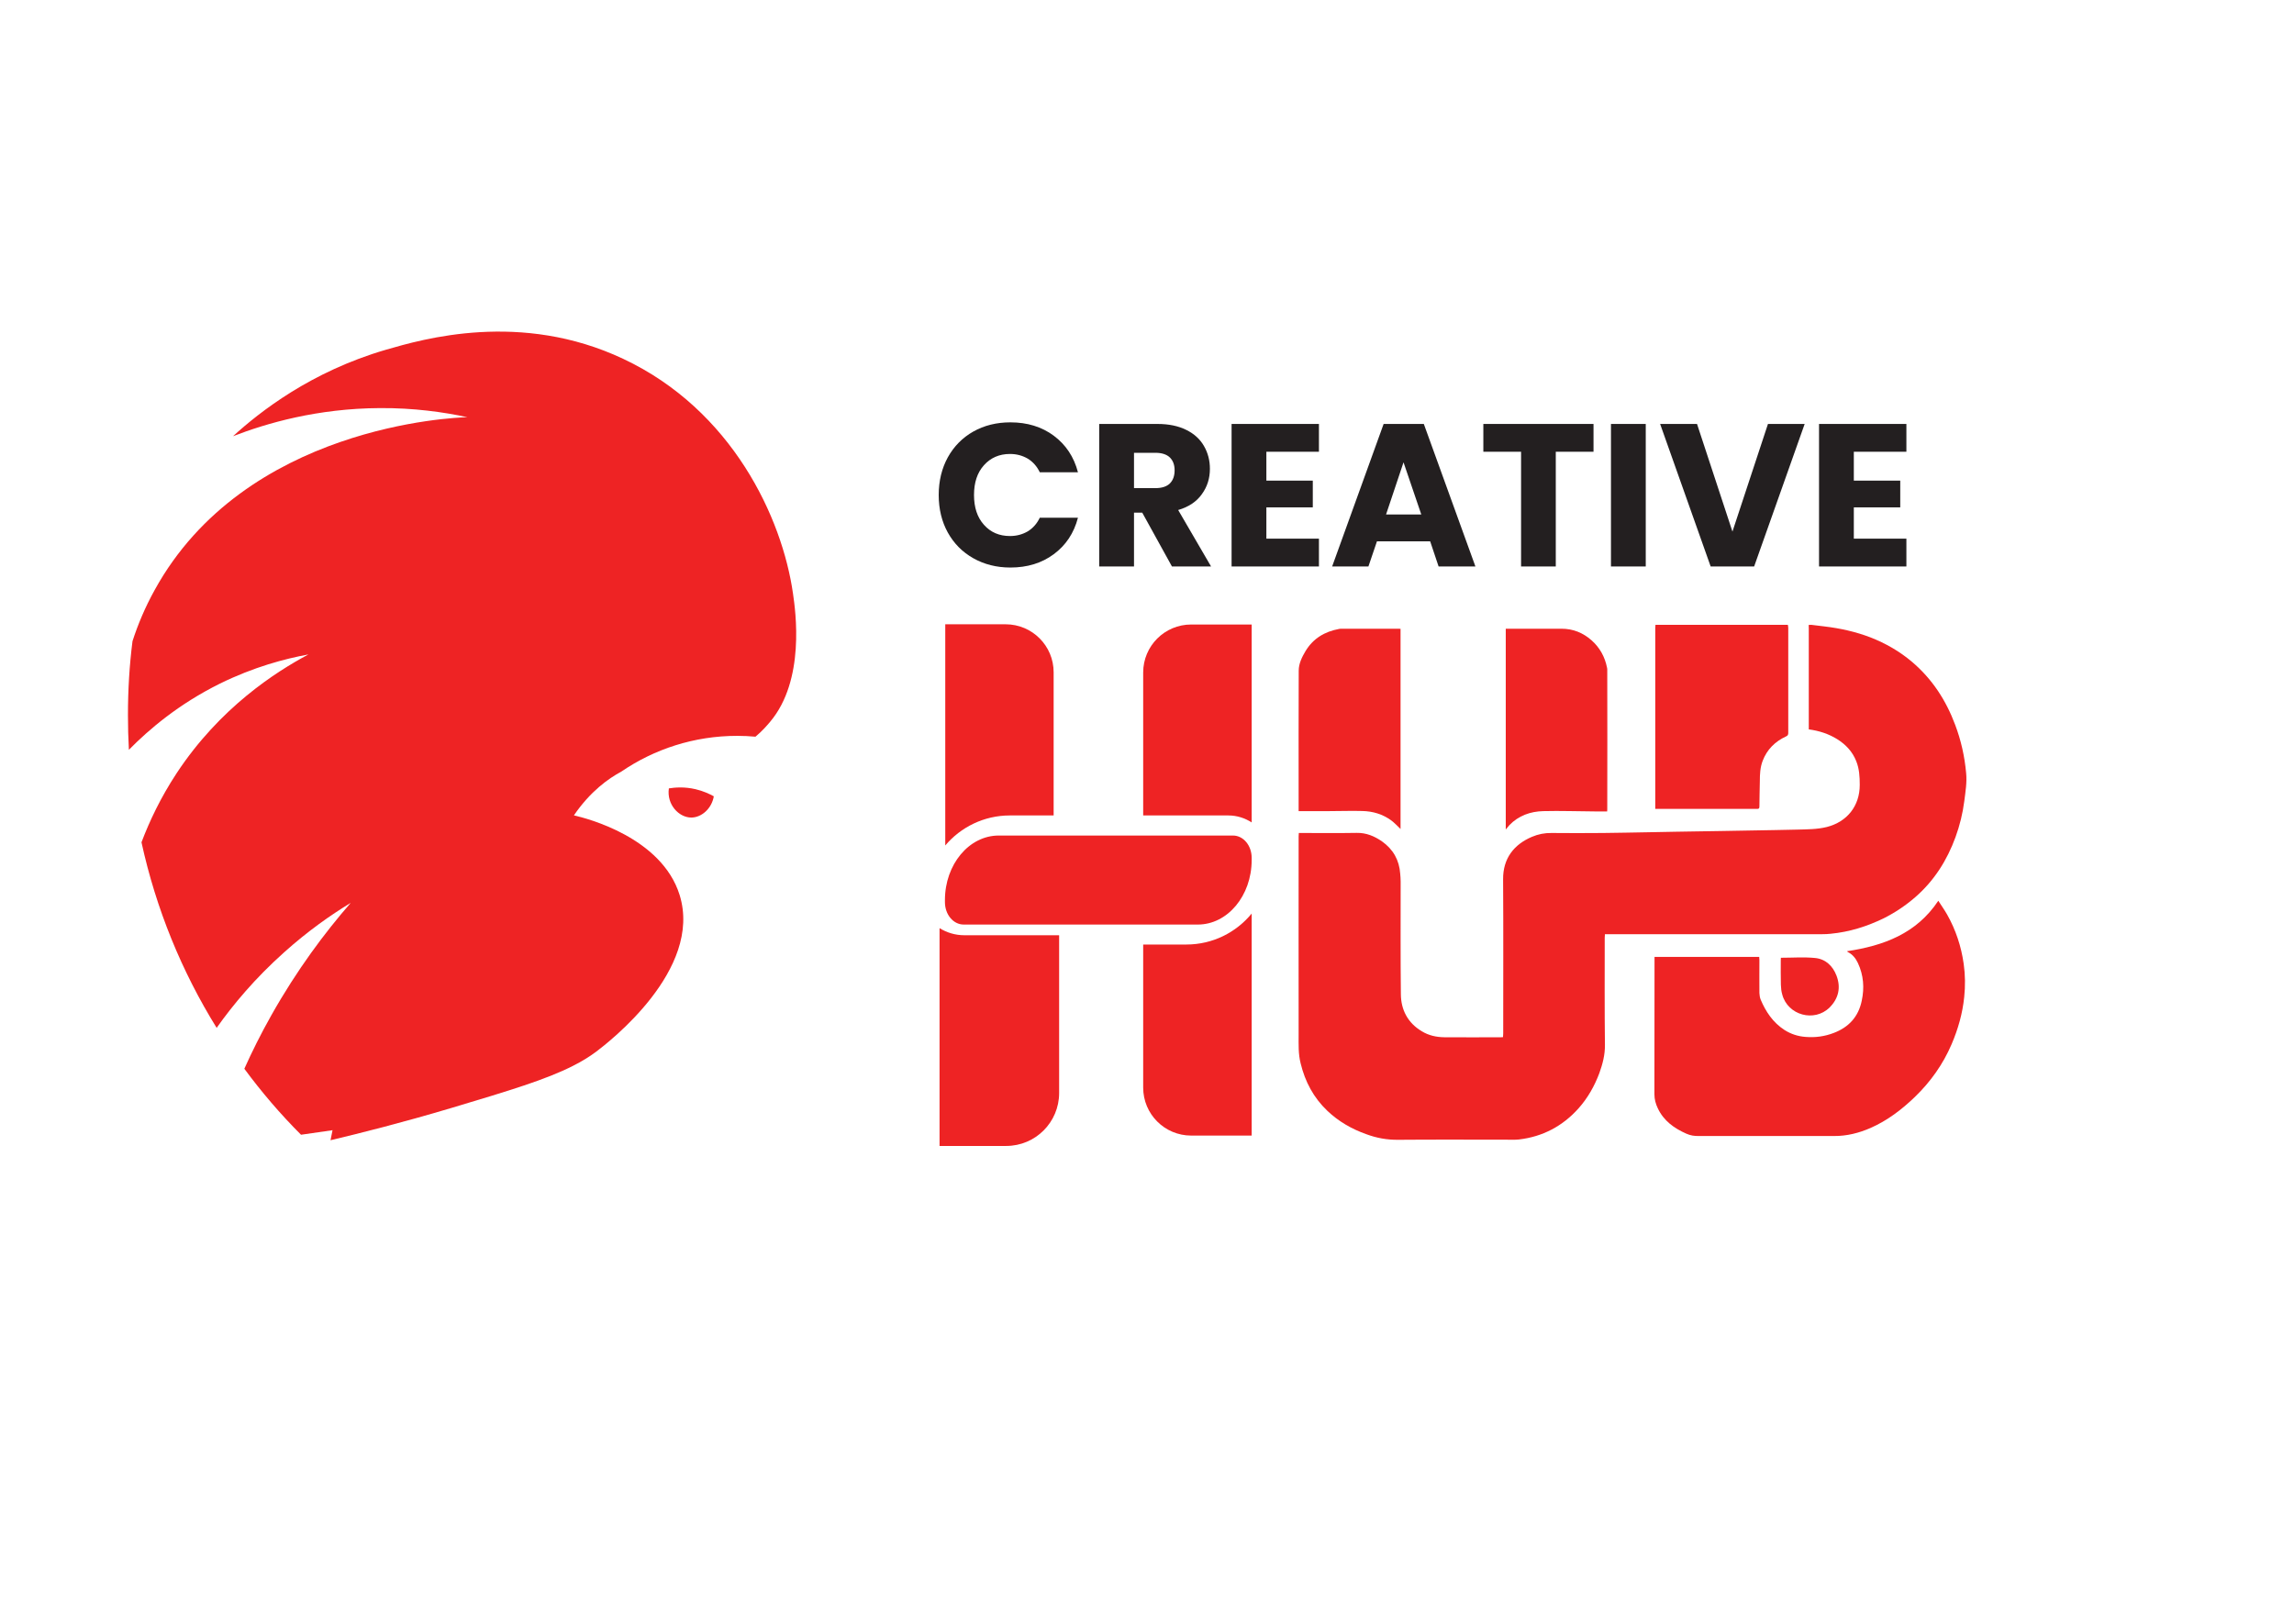
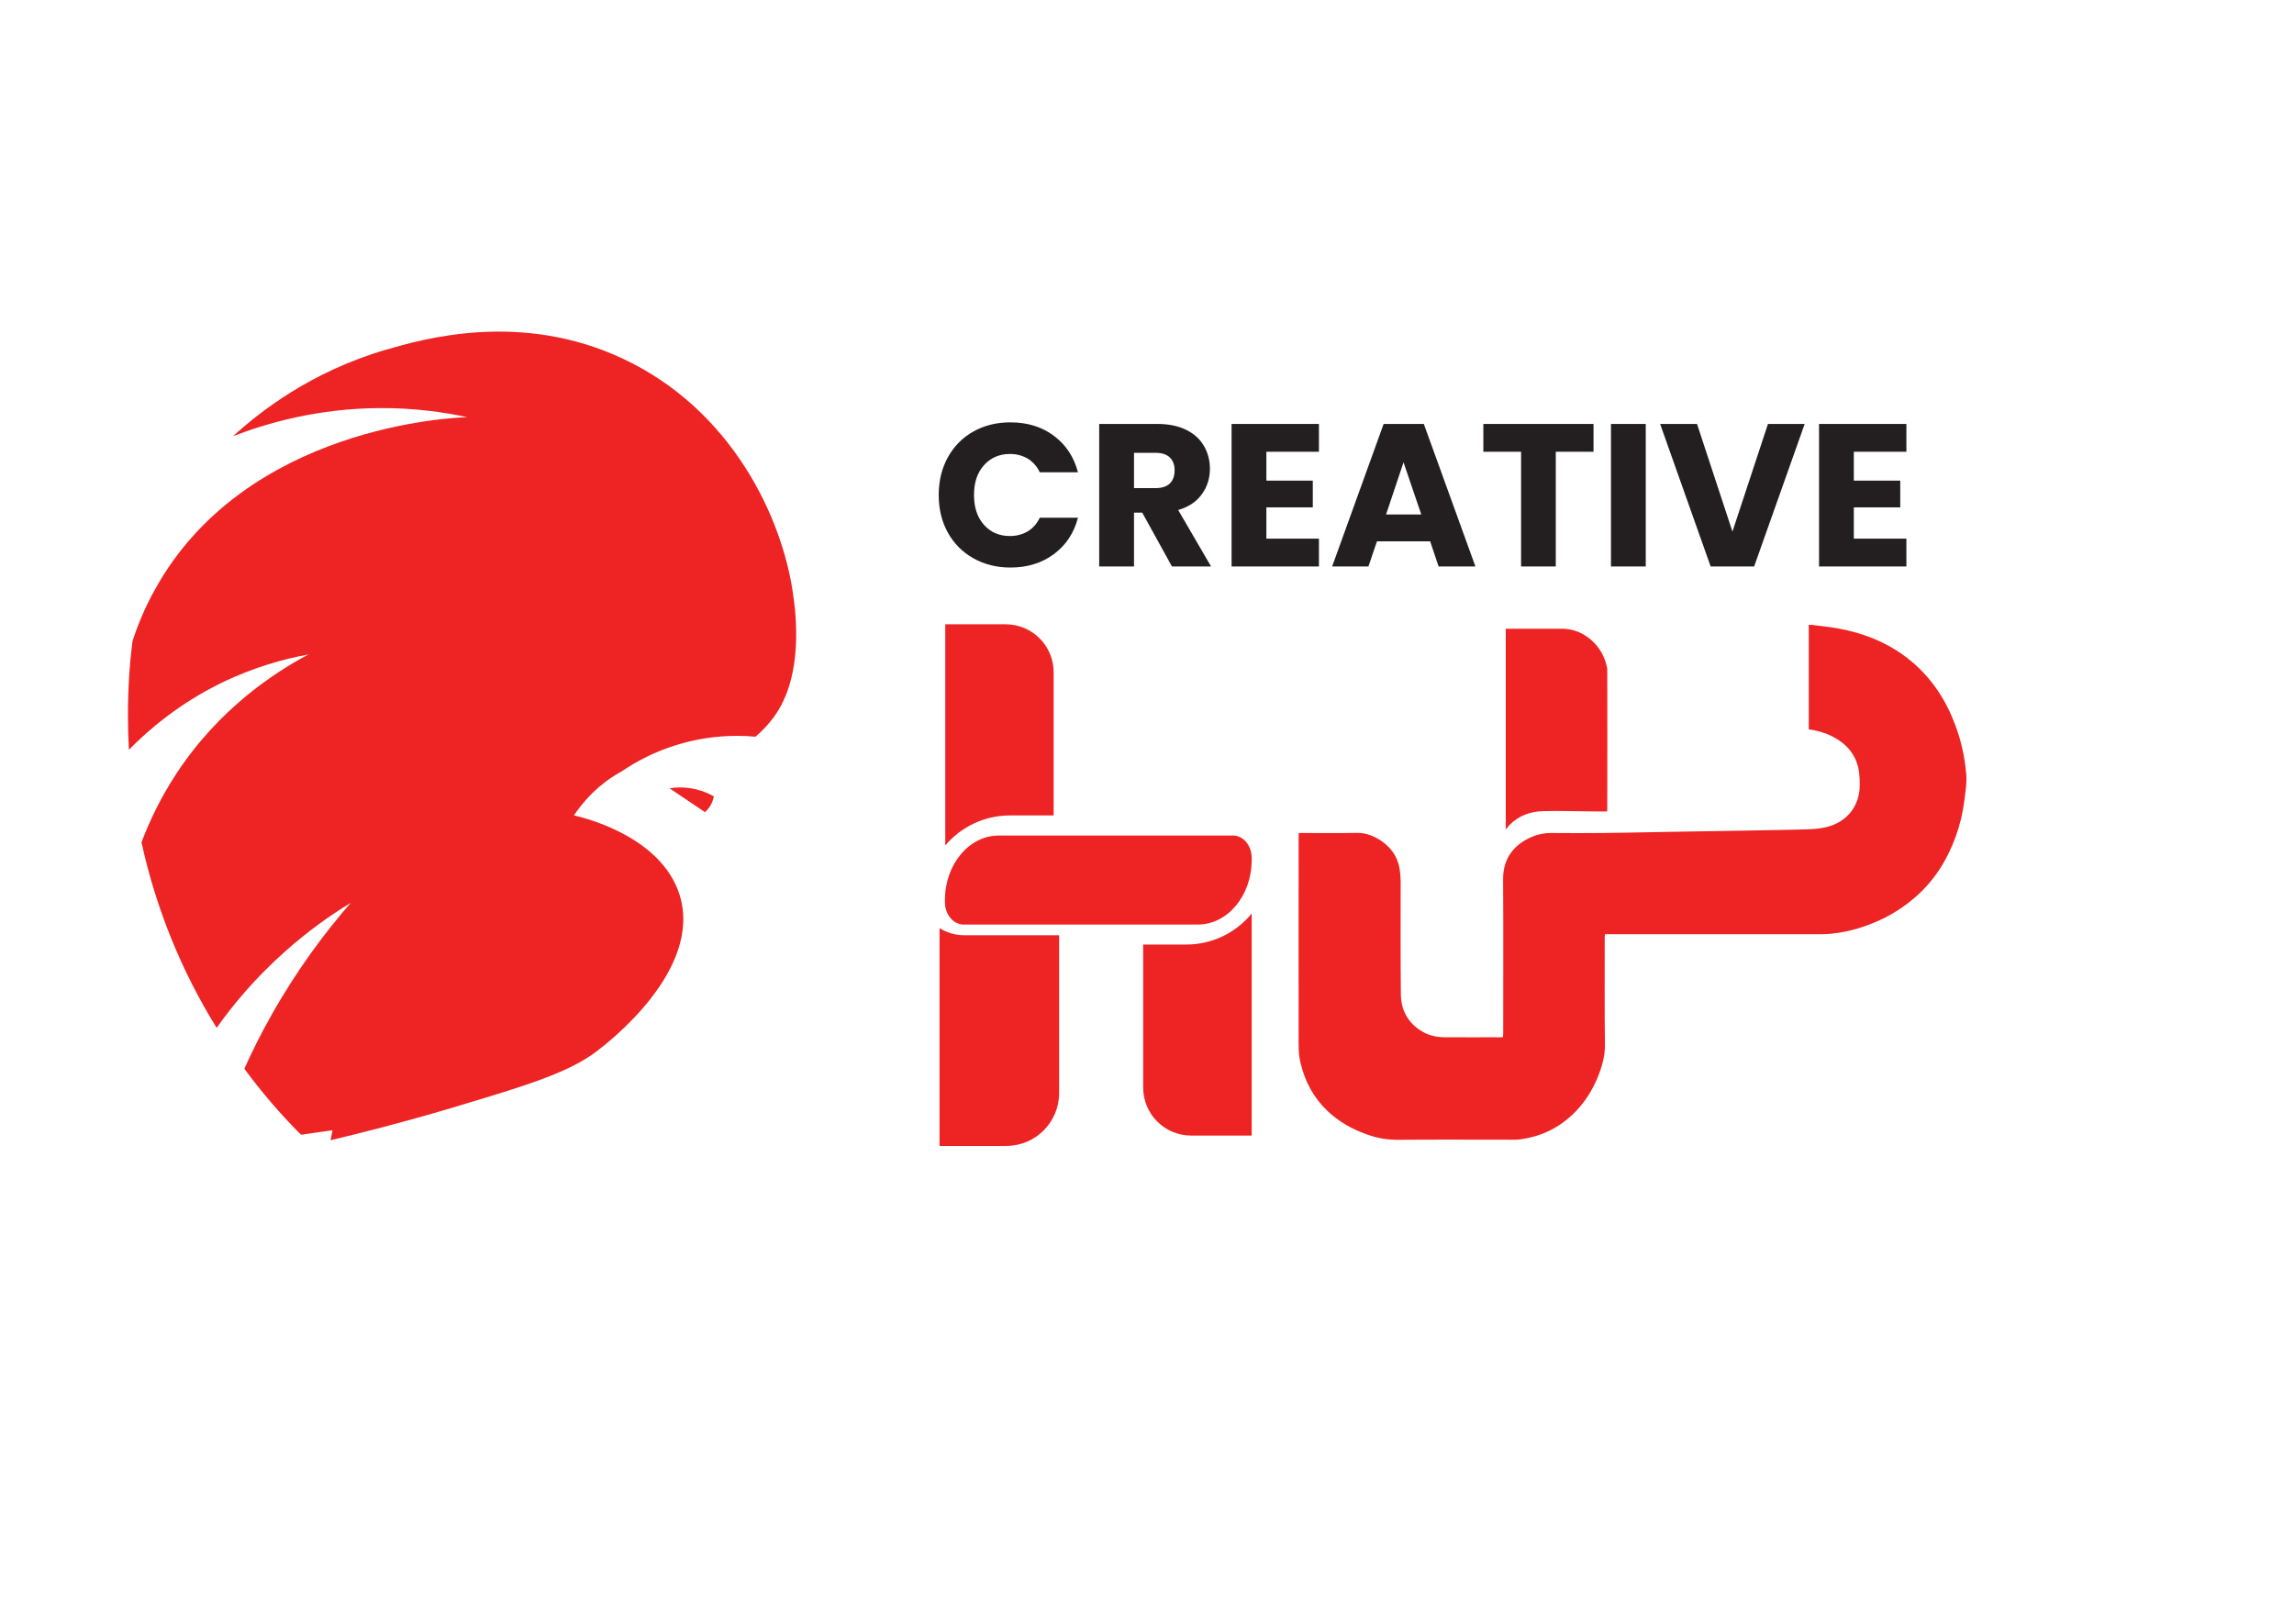
<svg xmlns="http://www.w3.org/2000/svg" width="113" zoomAndPan="magnify" viewBox="0 0 84.75 60" height="80" preserveAspectRatio="xMidYMid meet" version="1.0">
  <defs>
    <clipPath id="ec10d2e6bd">
      <path d="M 34.711 34.293 L 39.129 34.293 L 39.129 42.34 L 34.711 42.34 Z M 34.711 34.293 " clip-rule="nonzero" />
    </clipPath>
    <clipPath id="d0b9943152">
      <path d="M 35.625 34.555 L 39.129 34.555 L 39.129 40.383 C 39.129 41.465 38.254 42.34 37.172 42.34 L 34.711 42.34 L 34.711 34.293 C 34.977 34.457 35.289 34.555 35.625 34.555 " clip-rule="nonzero" />
    </clipPath>
    <clipPath id="713c03cb1a">
      <path d="M 34.91 23.066 L 38.957 23.066 L 38.957 31.242 L 34.91 31.242 Z M 34.91 23.066 " clip-rule="nonzero" />
    </clipPath>
    <clipPath id="0444551b3e">
      <path d="M 38.926 24.84 L 38.926 30.129 L 37.305 30.129 C 36.352 30.129 35.492 30.562 34.922 31.238 L 34.922 23.066 L 37.152 23.066 C 38.133 23.066 38.926 23.859 38.926 24.84 " clip-rule="nonzero" />
    </clipPath>
    <clipPath id="dae33c8fea">
      <path d="M 42.195 23.074 L 46.242 23.074 L 46.242 30.395 L 42.195 30.395 Z M 42.195 23.074 " clip-rule="nonzero" />
    </clipPath>
    <clipPath id="79802de076">
-       <path d="M 46.242 23.074 L 46.242 30.387 C 45.996 30.227 45.699 30.129 45.383 30.129 L 42.234 30.129 L 42.234 24.848 C 42.234 23.867 43.027 23.074 44.008 23.074 Z M 46.242 23.074 " clip-rule="nonzero" />
-     </clipPath>
+       </clipPath>
    <clipPath id="d4514ced8e">
      <path d="M 42.195 33.723 L 46.242 33.723 L 46.242 41.996 L 42.195 41.996 Z M 42.195 33.723 " clip-rule="nonzero" />
    </clipPath>
    <clipPath id="095f6ee7f9">
      <path d="M 46.242 33.754 L 46.242 41.957 L 44.008 41.957 C 43.027 41.957 42.234 41.164 42.234 40.184 L 42.234 34.898 L 43.828 34.898 C 44.801 34.898 45.668 34.453 46.242 33.754 " clip-rule="nonzero" />
    </clipPath>
    <clipPath id="5fff196365">
      <path d="M 34.91 30.848 L 46.242 30.848 L 46.242 34.172 L 34.91 34.172 Z M 34.91 30.848 " clip-rule="nonzero" />
    </clipPath>
    <clipPath id="b6d3babb9a">
      <path d="M 46.242 31.695 L 46.242 31.777 C 46.242 33.094 45.352 34.16 44.254 34.16 L 35.602 34.16 C 35.219 34.16 34.91 33.789 34.91 33.332 L 34.91 33.254 C 34.91 31.938 35.801 30.871 36.898 30.871 L 45.551 30.871 C 45.934 30.871 46.242 31.238 46.242 31.695 " clip-rule="nonzero" />
    </clipPath>
    <clipPath id="daa41ae7d6">
      <path d="M 4.727 12.25 L 29.453 12.25 L 29.453 42.129 L 4.727 42.129 Z M 4.727 12.25 " clip-rule="nonzero" />
    </clipPath>
    <clipPath id="13ed410088">
      <path d="M 28.449 26.672 C 28.336 26.805 28.16 27.012 27.91 27.219 C 27.688 27.199 27.465 27.188 27.234 27.188 C 25.648 27.188 24.172 27.676 22.949 28.512 C 22.492 28.758 21.816 29.227 21.203 30.125 C 21.211 30.129 21.219 30.129 21.23 30.133 C 21.641 30.227 24.445 30.93 25.109 33.07 C 25.965 35.836 22.477 38.516 22.023 38.859 C 21.766 39.051 21.488 39.219 21.172 39.379 C 20.184 39.883 18.828 40.293 16.672 40.938 C 14.84 41.484 13.297 41.871 12.211 42.129 C 12.238 42.004 12.262 41.879 12.285 41.758 C 11.898 41.812 11.508 41.871 11.121 41.926 C 10.363 41.168 9.664 40.352 9.027 39.488 C 9.309 38.859 9.637 38.199 10.02 37.52 C 10.969 35.832 12.004 34.453 12.957 33.359 C 12.211 33.812 11.367 34.406 10.504 35.18 C 9.426 36.141 8.609 37.121 8.004 37.977 C 6.715 35.898 5.766 33.586 5.227 31.121 C 5.52 30.348 5.93 29.473 6.527 28.566 C 8.125 26.145 10.18 24.828 11.395 24.18 C 10.52 24.34 9.371 24.645 8.125 25.258 C 6.609 26.008 5.508 26.945 4.762 27.703 C 4.738 27.281 4.727 26.852 4.727 26.422 C 4.727 25.496 4.781 24.586 4.895 23.691 C 5.094 23.074 5.359 22.441 5.711 21.805 C 9.051 15.727 16.781 15.426 17.266 15.414 C 16.375 15.223 15.281 15.07 14.035 15.078 C 11.723 15.09 9.848 15.637 8.609 16.117 C 9.594 15.219 11.484 13.73 14.258 12.922 C 15.621 12.527 19.234 11.473 23.023 13.258 C 27.051 15.152 28.898 19.129 29.297 21.934 C 29.391 22.582 29.754 25.129 28.449 26.672 " clip-rule="nonzero" />
    </clipPath>
    <clipPath id="e1a918ced3">
-       <path d="M 24.684 29.09 L 26.371 29.09 L 26.371 30.227 L 24.684 30.227 Z M 24.684 29.09 " clip-rule="nonzero" />
+       <path d="M 24.684 29.09 L 26.371 29.09 L 26.371 30.227 Z M 24.684 29.09 " clip-rule="nonzero" />
    </clipPath>
    <clipPath id="3a6fb35024">
      <path d="M 26.371 29.422 C 26.293 29.879 25.918 30.203 25.543 30.207 C 25.078 30.207 24.625 29.723 24.711 29.129 C 24.93 29.094 25.285 29.062 25.699 29.16 C 25.984 29.227 26.207 29.332 26.371 29.422 " clip-rule="nonzero" />
    </clipPath>
    <clipPath id="5e525f19ed">
      <path d="M 47.973 23.086 L 72.648 23.086 L 72.648 42.145 L 47.973 42.145 Z M 47.973 23.086 " clip-rule="nonzero" />
    </clipPath>
    <clipPath id="c29d8d3230">
      <path d="M 66.918 23.086 C 67.082 23.105 67.242 23.125 67.402 23.145 C 67.988 23.215 68.555 23.34 69.105 23.551 C 69.664 23.77 70.18 24.066 70.637 24.453 C 71.383 25.086 71.895 25.875 72.234 26.785 C 72.449 27.355 72.582 27.949 72.637 28.559 C 72.672 28.906 72.613 29.25 72.57 29.594 C 72.512 30.051 72.402 30.496 72.246 30.926 C 71.934 31.785 71.457 32.539 70.762 33.145 C 70.402 33.457 70.012 33.719 69.59 33.93 C 68.973 34.23 68.324 34.434 67.633 34.5 C 67.531 34.512 67.426 34.516 67.324 34.516 C 64.695 34.516 62.066 34.516 59.438 34.516 L 59.293 34.516 C 59.289 34.566 59.285 34.605 59.285 34.645 C 59.285 35.965 59.277 37.285 59.293 38.609 C 59.297 38.977 59.207 39.312 59.086 39.652 C 58.906 40.129 58.66 40.566 58.32 40.949 C 57.73 41.609 56.992 42 56.109 42.102 C 55.957 42.117 55.801 42.109 55.648 42.109 C 54.316 42.109 52.984 42.102 51.652 42.113 C 51.242 42.117 50.855 42.047 50.477 41.906 C 49.938 41.715 49.449 41.434 49.035 41.039 C 48.527 40.555 48.215 39.965 48.051 39.289 C 47.961 38.938 47.977 38.586 47.977 38.234 C 47.973 35.789 47.977 33.348 47.977 30.902 C 47.977 30.863 47.98 30.824 47.984 30.777 L 48.098 30.777 C 48.773 30.777 49.449 30.785 50.121 30.773 C 50.477 30.766 50.777 30.895 51.055 31.086 C 51.469 31.379 51.695 31.777 51.73 32.285 C 51.738 32.379 51.746 32.477 51.746 32.574 C 51.746 33.957 51.738 35.344 51.754 36.73 C 51.758 37.316 52.012 37.797 52.531 38.105 C 52.781 38.258 53.066 38.32 53.355 38.324 C 54.059 38.332 54.758 38.324 55.461 38.324 C 55.48 38.324 55.5 38.32 55.527 38.32 C 55.531 38.27 55.535 38.223 55.535 38.18 C 55.535 36.281 55.543 34.387 55.531 32.492 C 55.523 31.715 55.934 31.199 56.598 30.918 C 56.828 30.82 57.066 30.773 57.32 30.777 C 57.953 30.785 58.586 30.781 59.223 30.777 C 59.777 30.773 60.328 30.758 60.883 30.75 C 61.238 30.742 61.59 30.738 61.945 30.73 C 62.512 30.723 63.078 30.711 63.645 30.703 C 64 30.695 64.359 30.688 64.719 30.684 C 65.277 30.672 65.836 30.668 66.398 30.652 C 66.766 30.641 67.133 30.645 67.492 30.555 C 68.242 30.363 68.707 29.777 68.707 29 C 68.707 28.703 68.691 28.406 68.578 28.125 C 68.438 27.77 68.191 27.508 67.871 27.309 C 67.555 27.113 67.207 27 66.824 26.949 C 66.824 26.906 66.824 26.871 66.824 26.832 C 66.824 25.625 66.824 24.422 66.824 23.219 C 66.824 23.176 66.82 23.133 66.82 23.09 Z M 66.918 23.086 " clip-rule="nonzero" />
    </clipPath>
    <clipPath id="e0028abf5a">
      <path d="M 61.141 23.086 L 66.078 23.086 L 66.078 29.891 L 61.141 29.891 Z M 61.141 23.086 " clip-rule="nonzero" />
    </clipPath>
    <clipPath id="f5b16010c5">
      <path d="M 66.051 23.086 C 66.059 23.129 66.066 23.168 66.066 23.207 C 66.066 24.492 66.066 25.781 66.066 27.07 C 66.066 27.141 66.055 27.18 65.98 27.211 C 65.578 27.398 65.281 27.691 65.121 28.109 C 65.027 28.352 65.016 28.609 65.016 28.863 C 65.012 29.18 65 29.492 65 29.805 C 65 29.887 64.957 29.887 64.898 29.887 C 64.133 29.887 63.367 29.887 62.602 29.887 L 61.152 29.887 L 61.152 29.77 C 61.152 27.578 61.152 25.387 61.152 23.199 C 61.152 23.16 61.156 23.125 61.16 23.086 Z M 66.051 23.086 " clip-rule="nonzero" />
    </clipPath>
    <clipPath id="a2478a9338">
      <path d="M 61.121 33.27 L 72.602 33.27 L 72.602 42 L 61.121 42 Z M 61.121 33.27 " clip-rule="nonzero" />
    </clipPath>
    <clipPath id="90232e5397">
      <path d="M 68.238 35.145 C 69.59 34.941 70.801 34.496 71.609 33.281 C 71.719 33.453 71.836 33.617 71.934 33.789 C 72.254 34.355 72.457 34.969 72.547 35.613 C 72.605 36.02 72.609 36.43 72.566 36.84 C 72.504 37.445 72.34 38.02 72.102 38.578 C 71.785 39.32 71.324 39.969 70.742 40.531 C 70.254 41 69.727 41.402 69.105 41.676 C 68.676 41.863 68.227 41.977 67.754 41.973 C 66.09 41.973 64.426 41.973 62.758 41.973 C 62.598 41.977 62.449 41.953 62.301 41.887 C 61.852 41.688 61.465 41.414 61.246 40.949 C 61.168 40.785 61.121 40.617 61.121 40.43 C 61.125 38.781 61.125 37.137 61.125 35.488 L 61.125 35.355 L 64.992 35.355 C 64.996 35.395 65 35.434 65 35.473 C 65 35.879 64.996 36.285 65 36.691 C 65.004 36.773 65.016 36.859 65.047 36.934 C 65.238 37.387 65.504 37.781 65.926 38.055 C 66.164 38.207 66.43 38.293 66.715 38.312 C 67.07 38.34 67.41 38.293 67.738 38.168 C 68.301 37.957 68.66 37.566 68.781 36.973 C 68.883 36.496 68.848 36.031 68.641 35.586 C 68.559 35.41 68.445 35.266 68.27 35.176 C 68.258 35.172 68.25 35.16 68.238 35.145 " clip-rule="nonzero" />
    </clipPath>
    <clipPath id="f4a5978c6a">
      <path d="M 47.973 23.223 L 51.75 23.223 L 51.75 30.637 L 47.973 30.637 Z M 47.973 23.223 " clip-rule="nonzero" />
    </clipPath>
    <clipPath id="8b5ad96417">
-       <path d="M 51.742 23.234 L 51.742 30.629 C 51.629 30.523 51.523 30.406 51.398 30.312 C 51.082 30.082 50.719 29.973 50.332 29.965 C 49.922 29.953 49.512 29.969 49.102 29.969 C 48.73 29.973 48.363 29.969 47.977 29.969 C 47.977 29.805 47.977 29.621 47.977 29.438 C 47.977 27.887 47.973 26.336 47.98 24.781 C 47.98 24.52 48.098 24.281 48.23 24.059 C 48.512 23.59 48.938 23.336 49.469 23.238 C 49.504 23.23 49.535 23.23 49.57 23.23 C 50.27 23.23 50.965 23.23 51.664 23.23 C 51.688 23.23 51.711 23.234 51.742 23.234 " clip-rule="nonzero" />
-     </clipPath>
+       </clipPath>
    <clipPath id="ba01812e56">
      <path d="M 55.613 23.223 L 59.391 23.223 L 59.391 30.676 L 55.613 30.676 Z M 55.613 23.223 " clip-rule="nonzero" />
    </clipPath>
    <clipPath id="08454f6726">
      <path d="M 59.379 29.98 C 59.215 29.98 59.059 29.98 58.902 29.98 C 58.273 29.977 57.645 29.953 57.02 29.969 C 56.543 29.98 56.105 30.133 55.762 30.488 C 55.719 30.535 55.68 30.59 55.629 30.648 L 55.629 23.23 C 55.672 23.23 55.711 23.23 55.75 23.23 C 56.398 23.23 57.043 23.23 57.691 23.23 C 58.117 23.23 58.484 23.379 58.801 23.66 C 59.105 23.93 59.293 24.273 59.371 24.672 C 59.379 24.699 59.379 24.723 59.379 24.75 C 59.383 26.469 59.383 28.184 59.379 29.902 C 59.379 29.926 59.379 29.953 59.375 29.98 " clip-rule="nonzero" />
    </clipPath>
    <clipPath id="4e05cb8f5b">
      <path d="M 65.773 35.355 L 67.938 35.355 L 67.938 37.551 L 65.773 37.551 Z M 65.773 35.355 " clip-rule="nonzero" />
    </clipPath>
    <clipPath id="2db71cf5d3">
-       <path d="M 65.793 35.387 C 66.223 35.387 66.641 35.355 67.051 35.395 C 67.441 35.43 67.711 35.688 67.848 36.047 C 68.016 36.484 67.926 36.891 67.594 37.223 C 67.031 37.781 66.047 37.512 65.844 36.746 C 65.809 36.629 65.797 36.504 65.793 36.383 C 65.785 36.086 65.789 35.785 65.789 35.488 Z M 65.793 35.387 " clip-rule="nonzero" />
-     </clipPath>
+       </clipPath>
  </defs>
  <g clip-path="url(#ec10d2e6bd)">
    <g clip-path="url(#d0b9943152)">
      <path fill="#ee2324" d="M 34.711 34.293 L 39.129 34.293 L 39.129 42.348 L 34.711 42.348 Z M 34.711 34.293 " fill-opacity="1" fill-rule="nonzero" />
    </g>
  </g>
  <g clip-path="url(#713c03cb1a)">
    <g clip-path="url(#0444551b3e)">
      <path fill="#ee2324" d="M 34.684 22.84 L 46.469 22.84 L 46.469 42.176 L 34.684 42.176 Z M 34.684 22.84 " fill-opacity="1" fill-rule="nonzero" />
    </g>
  </g>
  <g clip-path="url(#dae33c8fea)">
    <g clip-path="url(#79802de076)">
      <path fill="#ee2324" d="M 34.684 22.84 L 46.469 22.84 L 46.469 42.176 L 34.684 42.176 Z M 34.684 22.84 " fill-opacity="1" fill-rule="nonzero" />
    </g>
  </g>
  <g clip-path="url(#d4514ced8e)">
    <g clip-path="url(#095f6ee7f9)">
      <path fill="#ee2324" d="M 34.684 22.84 L 46.469 22.84 L 46.469 42.176 L 34.684 42.176 Z M 34.684 22.84 " fill-opacity="1" fill-rule="nonzero" />
    </g>
  </g>
  <g clip-path="url(#5fff196365)">
    <g clip-path="url(#b6d3babb9a)">
      <path fill="#ee2324" d="M 34.684 22.84 L 46.469 22.84 L 46.469 42.176 L 34.684 42.176 Z M 34.684 22.84 " fill-opacity="1" fill-rule="nonzero" />
    </g>
  </g>
  <g clip-path="url(#daa41ae7d6)">
    <g clip-path="url(#13ed410088)">
      <path fill="#ee2324" d="M 4.516 12.039 L 29.621 12.039 L 29.621 42.34 L 4.516 42.34 Z M 4.516 12.039 " fill-opacity="1" fill-rule="nonzero" />
    </g>
  </g>
  <g clip-path="url(#e1a918ced3)">
    <g clip-path="url(#3a6fb35024)">
      <path fill="#ee2324" d="M 4.516 12.039 L 29.621 12.039 L 29.621 42.34 L 4.516 42.34 Z M 4.516 12.039 " fill-opacity="1" fill-rule="nonzero" />
    </g>
  </g>
  <g clip-path="url(#5e525f19ed)">
    <g clip-path="url(#c29d8d3230)">
      <path fill="#ee2324" d="M 47.75 22.863 L 72.871 22.863 L 72.871 42.324 L 47.75 42.324 Z M 47.75 22.863 " fill-opacity="1" fill-rule="nonzero" />
    </g>
  </g>
  <g clip-path="url(#e0028abf5a)">
    <g clip-path="url(#f5b16010c5)">
-       <path fill="#ee2324" d="M 47.75 22.863 L 72.871 22.863 L 72.871 42.324 L 47.75 42.324 Z M 47.75 22.863 " fill-opacity="1" fill-rule="nonzero" />
-     </g>
+       </g>
  </g>
  <g clip-path="url(#a2478a9338)">
    <g clip-path="url(#90232e5397)">
-       <path fill="#ee2324" d="M 47.75 22.863 L 72.871 22.863 L 72.871 42.324 L 47.75 42.324 Z M 47.75 22.863 " fill-opacity="1" fill-rule="nonzero" />
-     </g>
+       </g>
  </g>
  <g clip-path="url(#f4a5978c6a)">
    <g clip-path="url(#8b5ad96417)">
      <path fill="#ee2324" d="M 47.75 22.863 L 72.871 22.863 L 72.871 42.324 L 47.75 42.324 Z M 47.75 22.863 " fill-opacity="1" fill-rule="nonzero" />
    </g>
  </g>
  <g clip-path="url(#ba01812e56)">
    <g clip-path="url(#08454f6726)">
      <path fill="#ee2324" d="M 47.75 22.863 L 72.871 22.863 L 72.871 42.324 L 47.75 42.324 Z M 47.75 22.863 " fill-opacity="1" fill-rule="nonzero" />
    </g>
  </g>
  <g clip-path="url(#4e05cb8f5b)">
    <g clip-path="url(#2db71cf5d3)">
      <path fill="#ee2324" d="M 47.75 22.863 L 72.871 22.863 L 72.871 42.324 L 47.75 42.324 Z M 47.75 22.863 " fill-opacity="1" fill-rule="nonzero" />
    </g>
  </g>
  <path fill="#231f20" d="M 34.68 18.289 C 34.68 17.77 34.793 17.305 35.016 16.898 C 35.242 16.492 35.555 16.172 35.957 15.945 C 36.359 15.719 36.816 15.605 37.328 15.605 C 37.953 15.605 38.488 15.77 38.93 16.098 C 39.375 16.43 39.676 16.879 39.824 17.449 L 38.414 17.449 C 38.309 17.23 38.16 17.062 37.969 16.945 C 37.773 16.832 37.559 16.773 37.312 16.773 C 36.918 16.773 36.598 16.914 36.352 17.188 C 36.105 17.461 35.984 17.828 35.984 18.289 C 35.984 18.75 36.105 19.117 36.352 19.391 C 36.598 19.668 36.918 19.805 37.312 19.805 C 37.559 19.805 37.773 19.746 37.969 19.633 C 38.16 19.516 38.309 19.348 38.414 19.129 L 39.824 19.129 C 39.676 19.699 39.375 20.148 38.93 20.477 C 38.488 20.805 37.953 20.969 37.328 20.969 C 36.816 20.969 36.359 20.852 35.957 20.625 C 35.555 20.398 35.242 20.082 35.016 19.676 C 34.793 19.273 34.68 18.809 34.68 18.289 Z M 34.68 18.289 " fill-opacity="1" fill-rule="nonzero" />
  <path fill="#231f20" d="M 43.297 20.93 L 42.199 18.941 L 41.895 18.941 L 41.895 20.93 L 40.609 20.93 L 40.609 15.664 L 42.762 15.664 C 43.18 15.664 43.531 15.738 43.824 15.883 C 44.117 16.027 44.336 16.227 44.48 16.48 C 44.625 16.73 44.699 17.012 44.699 17.32 C 44.699 17.672 44.602 17.984 44.402 18.258 C 44.207 18.535 43.914 18.73 43.527 18.844 L 44.742 20.93 Z M 41.895 18.035 L 42.688 18.035 C 42.922 18.035 43.102 17.977 43.219 17.863 C 43.336 17.746 43.395 17.586 43.395 17.375 C 43.395 17.176 43.336 17.016 43.219 16.902 C 43.102 16.789 42.922 16.73 42.688 16.73 L 41.895 16.73 Z M 41.895 18.035 " fill-opacity="1" fill-rule="nonzero" />
  <path fill="#231f20" d="M 46.785 16.691 L 46.785 17.758 L 48.5 17.758 L 48.5 18.746 L 46.785 18.746 L 46.785 19.902 L 48.727 19.902 L 48.727 20.93 L 45.5 20.93 L 45.5 15.664 L 48.727 15.664 L 48.727 16.691 Z M 46.785 16.691 " fill-opacity="1" fill-rule="nonzero" />
  <path fill="#231f20" d="M 52.836 20 L 50.871 20 L 50.555 20.93 L 49.215 20.93 L 51.117 15.664 L 52.602 15.664 L 54.508 20.93 L 53.148 20.93 Z M 52.508 19.008 L 51.852 17.082 L 51.207 19.008 Z M 52.508 19.008 " fill-opacity="1" fill-rule="nonzero" />
  <path fill="#231f20" d="M 58.871 15.664 L 58.871 16.691 L 57.477 16.691 L 57.477 20.93 L 56.195 20.93 L 56.195 16.691 L 54.801 16.691 L 54.801 15.664 Z M 58.871 15.664 " fill-opacity="1" fill-rule="nonzero" />
  <path fill="#231f20" d="M 59.516 15.664 L 60.801 15.664 L 60.801 20.93 L 59.516 20.93 Z M 59.516 15.664 " fill-opacity="1" fill-rule="nonzero" />
  <path fill="#231f20" d="M 66.672 15.664 L 64.805 20.93 L 63.199 20.93 L 61.332 15.664 L 62.695 15.664 L 64.004 19.641 L 65.316 15.664 Z M 66.672 15.664 " fill-opacity="1" fill-rule="nonzero" />
  <path fill="#231f20" d="M 68.488 16.691 L 68.488 17.758 L 70.203 17.758 L 70.203 18.746 L 68.488 18.746 L 68.488 19.902 L 70.43 19.902 L 70.43 20.93 L 67.203 20.93 L 67.203 15.664 L 70.43 15.664 L 70.43 16.691 Z M 68.488 16.691 " fill-opacity="1" fill-rule="nonzero" />
</svg>